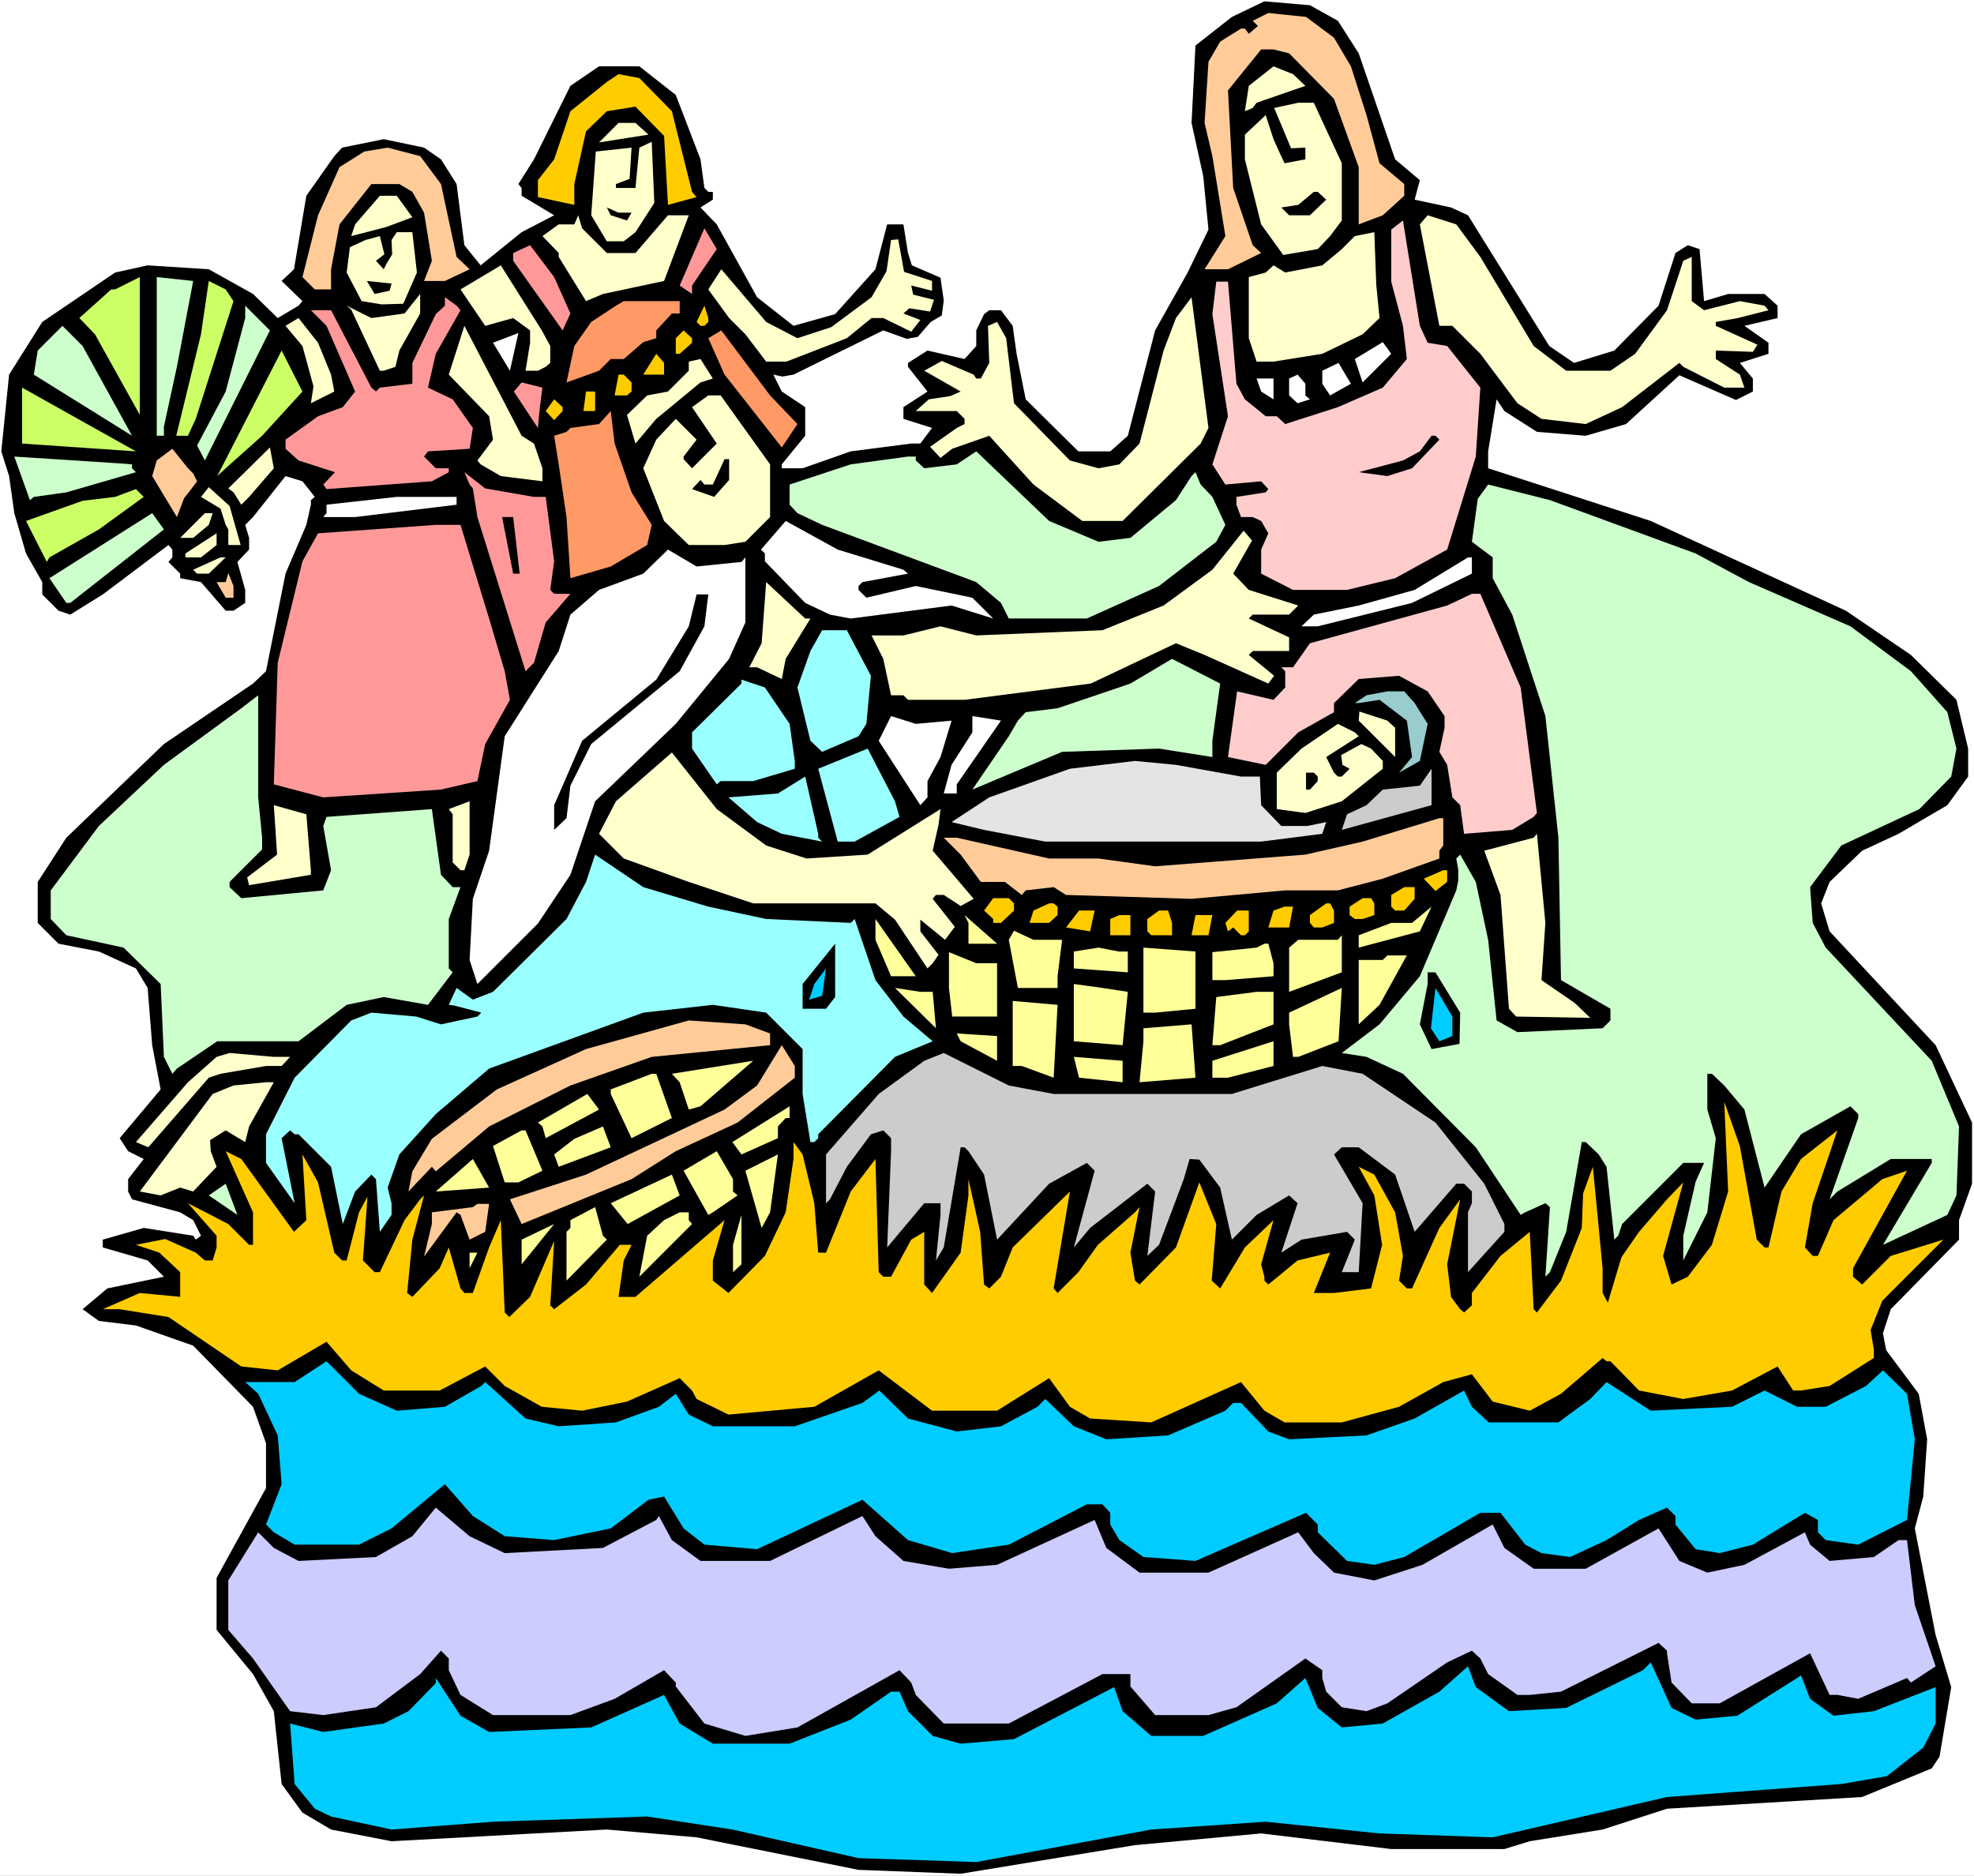
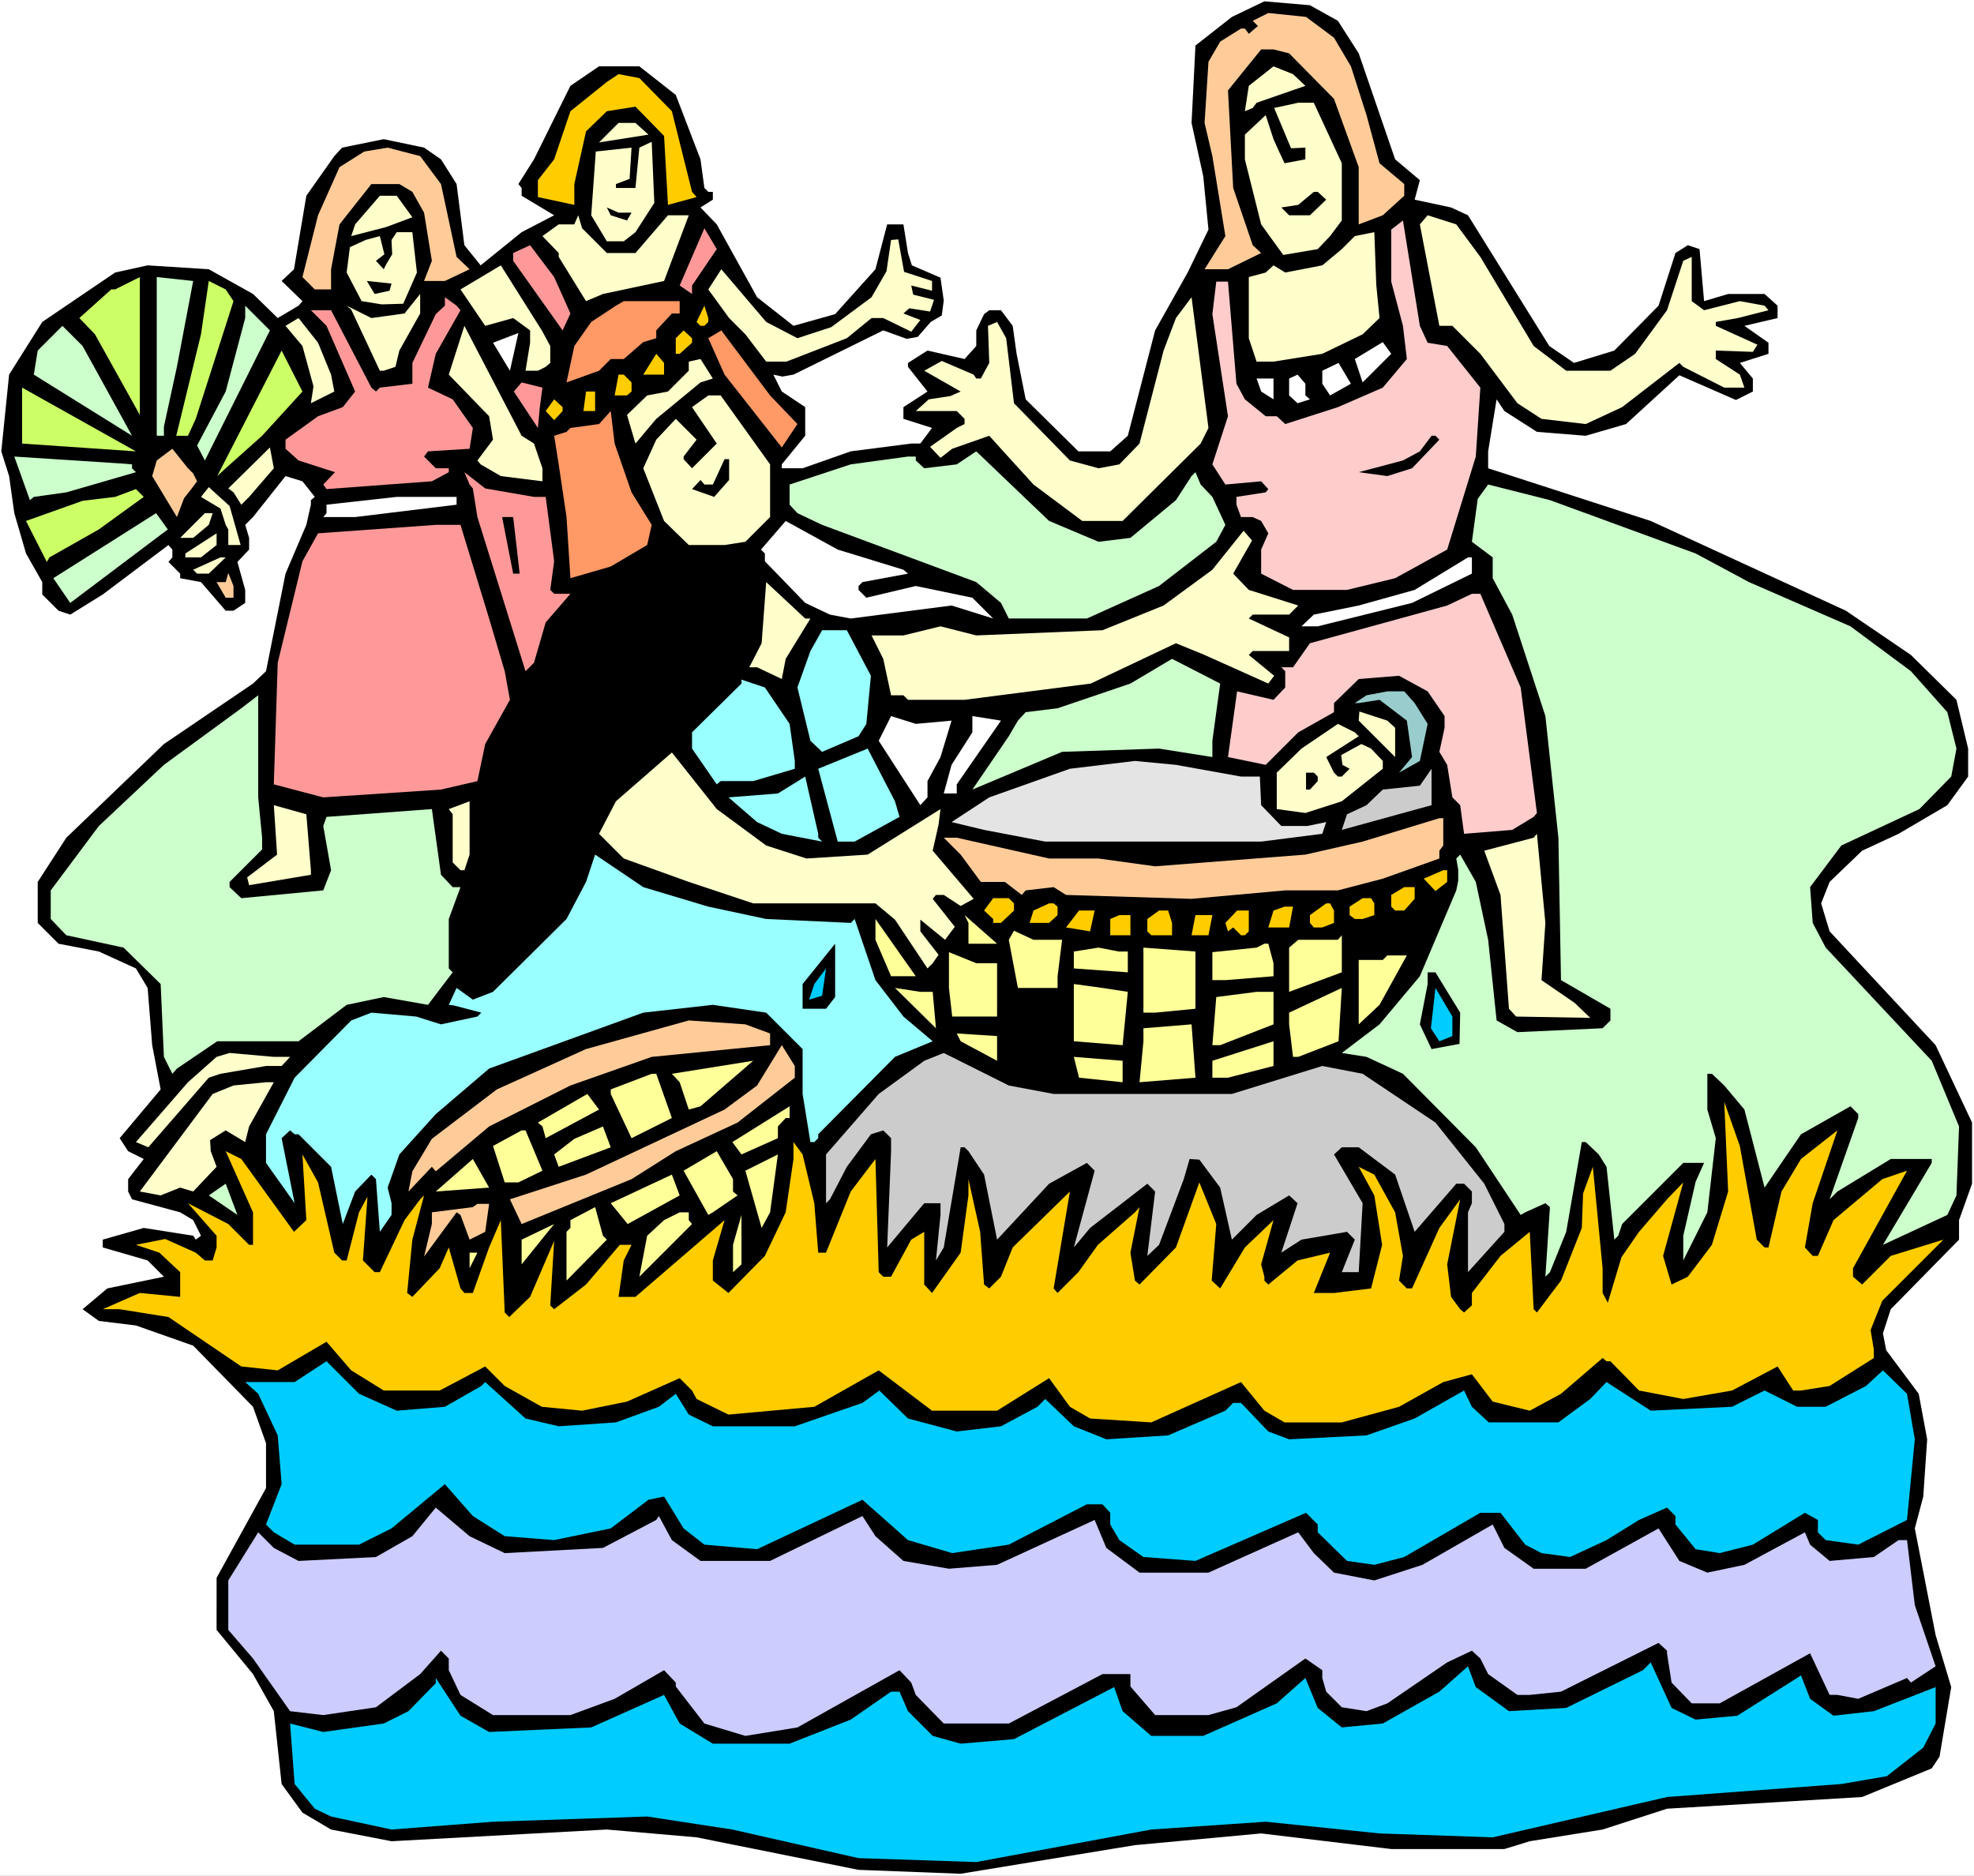
<svg xmlns="http://www.w3.org/2000/svg" xmlns:ns1="http://sodipodi.sourceforge.net/DTD/sodipodi-0.dtd" xmlns:ns2="http://www.inkscape.org/namespaces/inkscape" version="1.0" width="129.766mm" height="123.311mm" id="svg157" ns1:docname="Moses - Baby 3.wmf">
  <rect width="100%" height="100%" fill="#808080" stroke="none" />
  <ns1:namedview id="namedview157" pagecolor="#ffffff" bordercolor="#000000" borderopacity="0.25" ns2:showpageshadow="2" ns2:pageopacity="0.0" ns2:pagecheckerboard="0" ns2:deskcolor="#d1d1d1" ns2:document-units="mm" />
  <defs id="defs1">
    <pattern id="WMFhbasepattern" patternUnits="userSpaceOnUse" width="6" height="6" x="0" y="0" />
  </defs>
  <path style="fill:#ffffff;fill-opacity:1;fill-rule:evenodd;stroke:none" d="M 0,466.056 H 490.455 V 0 H 0 Z" id="path1" />
  <path style="fill:#000000;fill-opacity:1;fill-rule:evenodd;stroke:none" d="m 332.411,5.171 5.171,8.08 9.05,26.341 6.141,5.171 -1.293,4.848 9.05,1.939 4.202,1.939 20.2,32.482 6.141,4.202 10.019,-3.07 10.989,-11.15 4.202,-13.09 3.07,-1.939 2.909,0.97 1.131,12.928 5.979,-1.778 h 9.05 l 3.232,2.909 v 3.07 l -8.242,1.939 5.979,4.202 v 2.747 l -7.11,2.262 3.232,3.878 v 3.232 l -4.202,2.101 -14.059,-6.141 -13.251,12.12 -10.019,2.909 -12.12,-0.97 -8.08,-5.171 -1.939,-2.909 -2.101,12.928 v 4.202 l 40.4,13.09 48.48,22.301 16.16,10.989 11.312,11.15 2.909,12.12 v 6.949 l -5.171,7.11 -12.12,7.11 -9.05,4.202 -8.08,7.757 -2.101,5.333 2.101,6.949 26.341,28.28 9.05,19.23 v 15.19 l -3.232,9.05 v 4.848 l -16.968,17.291 -1.939,5.979 0.808,4.202 8.08,10.827 2.101,11.312 -0.97,14.221 -2.101,7.918 5.171,26.503 3.878,12.928 -2.909,17.291 -1.939,2.909 -17.291,7.11 -48.48,2.909 -15.998,5.171 -18.099,2.909 -6.302,1.939 h -28.118 l -32.32,-3.878 -31.35,2.909 -43.309,7.11 -25.371,-0.97 -40.238,-8.08 -22.301,-1.939 -53.49,2.909 -15.029,-2.909 -7.11,-4.202 -5.171,-7.11 -1.939,-18.099 -5.171,-9.211 -9.05,-10.989 V 392.043 L 66.094,369.742 V 358.592 l -3.232,-9.05 -14.867,-15.19 -14.221,-5.01 -9.211,-1.131 -2.909,-2.101 -1.131,-0.808 6.141,-5.171 14.059,-2.909 -4.04,-4.04 -11.15,-3.232 v -1.939 l 10.181,-2.909 12.282,1.939 0.646,0.97 1.293,-0.97 -1.939,-3.878 -3.232,-1.939 -11.958,-3.232 -0.97,-1.939 v -3.07 l 3.878,-5.01 -3.878,-1.939 -2.101,-3.232 10.181,-12.12 -2.101,-10.989 -1.131,-14.221 -2.909,-4.848 -9.211,-4.202 -10.019,-1.939 -5.171,-5.171 v -10.181 l 7.11,-10.989 24.24,-23.27 22.139,-15.029 3.232,-3.07 4.848,-24.24 5.171,-12.12 1.131,-5.01 v -1.131 l 0.97,-0.808 -3.07,-3.878 -4.202,-1.293 -8.08,10.181 -1.939,1.939 0.97,3.232 v 2.909 l -2.909,3.07 1.939,6.949 v 3.232 l -2.909,1.939 h -1.939 l -6.141,-7.11 -5.171,-0.97 v -1.131 l -2.909,-2.909 0.97,-1.131 v -1.939 l -0.97,-1.131 -16.322,12.282 -8.08,5.01 -2.909,-0.97 -4.04,-4.04 v -3.07 L 6.464,137.522 3.555,127.503 2.262,118.292 0.323,112.151 2.262,93.082 10.504,79.992 l 18.099,-12.282 8.08,-1.778 15.19,0.97 10.989,6.141 6.141,5.979 5.171,-3.07 0.97,-1.131 -5.171,-5.01 3.07,-2.909 3.07,-18.261 6.949,-9.858 1.939,-2.101 10.342,-2.101 10.019,2.101 4.202,2.909 3.878,6.141 1.939,15.19 4.04,5.01 10.181,-8.242 8.08,-4.202 -8.08,-4.848 v -1.939 l -0.808,-0.97 3.878,-6.141 9.05,-18.261 7.11,-4.848 h 10.019 l 9.05,7.11 6.141,15.998 0.97,7.11 0.97,0.97 h 1.131 v 1.939 l -3.07,1.939 4.04,4.202 10.019,18.099 9.05,7.11 10.342,-2.909 10.019,-11.15 2.909,-11.15 h 4.04 l 1.131,7.11 0.97,3.07 7.11,3.07 0.808,5.656 -0.485,3.717 -2.747,1.616 -3.232,3.717 -2.747,0.485 -5.818,-2.101 -22.301,10.989 -2.747,0.485 -2.262,-0.485 2.101,4.202 5.818,3.878 v 7.11 l -5.818,7.11 v 0.97 h 5.171 l 11.958,-4.202 15.029,-1.939 h 2.262 l 2.909,-3.878 -7.11,-2.262 V 101.162 l 5.979,-3.878 -4.848,-6.141 v -0.97 l 4.848,-3.07 9.211,2.101 2.909,-3.232 v -3.878 l 1.939,-4.04 1.293,-0.97 h 2.909 l 2.909,3.878 0.97,6.949 2.262,11.312 13.09,12.928 h 7.918 l 4.363,-3.878 6.787,-26.179 8.08,-14.382 5.171,-10.666 -1.293,-13.251 -2.909,-13.251 0.97,-19.23 9.05,-7.11 8.08,-3.878 11.312,0.97 z" id="path2" />
  <path style="fill:#ffcc99;fill-opacity:1;fill-rule:evenodd;stroke:none" d="m 331.441,9.373 4.202,7.11 3.878,12.12 3.232,11.958 6.141,5.171 v 2.909 l -5.333,4.848 -5.979,2.262 V 41.531 l -6.141,-16.968 -11.15,-11.312 -3.878,-0.97 h -3.07 l -8.242,10.181 1.293,24.24 4.848,14.221 2.101,1.939 -8.242,4.04 h -5.818 l 5.171,-8.242 -3.232,-19.877 -1.939,-8.242 0.97,-15.19 2.909,-5.01 5.171,-3.232 h 0.97 l 0.97,1.293 2.262,-1.939 -1.293,-1.293 3.878,-1.939 9.373,0.97 z" id="path3" />
  <path style="fill:#ffffcc;fill-opacity:1;fill-rule:evenodd;stroke:none" d="m 324.331,21.331 -12.12,4.202 -0.97,1.293 -1.939,0.808 0.97,-6.302 6.141,-4.848 4.848,1.939 z" id="path4" />
  <path style="fill:#ffcc00;fill-opacity:1;fill-rule:evenodd;stroke:none" d="m 166.933,27.634 5.01,20.038 1.131,1.293 -7.11,1.939 -0.97,-17.13 -7.11,-7.272 -7.11,1.131 -5.171,5.01 -2.909,13.09 v 5.171 l -9.05,-1.939 v -4.202 l 4.04,-5.171 4.04,-11.958 9.05,-7.272 2.909,-1.939 5.171,0.97 z" id="path5" />
  <path style="fill:#ffffcc;fill-opacity:1;fill-rule:evenodd;stroke:none" d="m 333.38,40.562 v 14.221 l -2.909,3.878 -3.07,3.232 -8.565,1.454 -5.494,-7.595 -4.04,-16.16 v -6.141 l 5.171,-4.848 1.939,5.979 1.454,3.232 1.293,2.747 5.171,-0.97 v -2.909 l -3.555,0.162 -4.202,-10.019 5.979,-1.293 h 3.878 z" id="path6" />
  <path style="fill:#ffffcc;fill-opacity:1;fill-rule:evenodd;stroke:none" d="m 161.115,33.451 -12.282,1.939 4.848,-4.848 h 4.202 z" id="path7" />
  <path style="fill:#ffcc99;fill-opacity:1;fill-rule:evenodd;stroke:none" d="m 109.565,45.733 3.878,18.099 3.232,3.07 -6.141,2.909 h -5.171 l 1.939,-5.01 -1.939,-11.958 -2.909,-5.171 -3.232,-1.939 h -6.949 l -7.918,10.019 -2.101,11.15 v 5.01 h -4.04 l -3.07,-3.07 3.878,-15.352 5.333,-11.958 6.141,-3.878 5.818,-0.97 8.08,2.101 z" id="path8" />
  <path style="fill:#ffffcc;fill-opacity:1;fill-rule:evenodd;stroke:none" d="m 153.035,45.733 v 0.97 h 4.848 l 0.97,-10.019 3.07,-1.454 0.646,15.19 -4.686,7.272 -2.909,2.262 h -4.202 l -3.878,-6.464 1.131,-15.837 8.888,-0.97 -0.485,7.757 z" id="path9" />
  <path style="fill:#000000;fill-opacity:1;fill-rule:evenodd;stroke:none" d="m 329.502,49.611 -4.04,3.878 h -5.171 l -1.939,-1.939 4.202,-0.646 3.878,-3.232 h 0.97 z" id="path10" />
  <path style="fill:#ffffcc;fill-opacity:1;fill-rule:evenodd;stroke:none" d="m 102.454,53.975 -6.464,2.424 -8.726,2.262 0.97,-2.909 6.141,-7.11 h 4.202 z" id="path11" />
  <path style="fill:#000000;fill-opacity:1;fill-rule:evenodd;stroke:none" d="m 156.913,52.843 -1.131,1.939 -4.04,-1.293 -0.97,-1.939 2.909,1.293 z" id="path12" />
  <path style="fill:#ffffcc;fill-opacity:1;fill-rule:evenodd;stroke:none" d="m 150.773,62.863 h 7.11 l 8.08,-9.373 h 5.171 l -6.141,16.322 -15.19,3.232 -4.202,1.778 -6.787,-10.989 v -0.97 l -4.04,-4.202 4.04,-2.909 h 3.878 l 0.97,-2.262 0.97,3.232 z" id="path13" />
  <path style="fill:#ffffcc;fill-opacity:1;fill-rule:evenodd;stroke:none" d="m 367.801,63.832 13.251,22.139 8.08,6.141 h 10.989 l 6.141,-4.202 7.918,-10.827 4.04,-12.282 2.101,-0.97 v 10.989 l 3.07,2.262 8.888,-2.262 6.141,1.131 0.97,1.131 -7.595,1.939 -5.494,0.97 v 0.97 l 10.342,4.686 -1.131,1.778 -9.211,-0.323 v 2.101 l 5.979,3.878 1.131,3.232 h -5.01 l -10.181,-5.171 -0.97,-0.97 -14.221,10.989 -9.05,4.202 -10.989,-1.293 -5.979,-3.878 -9.211,-12.282 -6.949,-6.949 h -3.232 l -4.848,-25.21 1.939,-2.262 7.11,2.262 z" id="path14" />
  <path style="fill:#ffcccc;fill-opacity:1;fill-rule:evenodd;stroke:none" d="m 354.712,85.164 4.848,0.808 8.242,10.342 -1.131,17.13 -7.11,23.109 -12.928,7.11 -11.958,2.909 h -13.413 l -7.918,-4.04 v -5.979 l 1.778,-4.04 -1.778,-3.07 -2.101,-0.97 h -2.909 l -1.131,-3.07 v -1.939 l 7.272,-1.131 0.646,-0.808 -1.778,-1.939 -8.888,0.808 -3.232,-5.01 3.878,-11.958 -3.878,-25.371 0.97,-8.08 h 2.909 l 2.101,25.371 2.101,3.878 5.171,4.202 h 2.747 l 2.101,1.939 13.09,-4.202 11.15,-4.848 5.979,-7.11 -0.97,-8.242 -2.909,-10.989 v -12.928 l 2.909,-2.262 4.202,26.179 z" id="path15" />
  <path style="fill:#ff9999;fill-opacity:1;fill-rule:evenodd;stroke:none" d="m 171.942,70.943 v 2.101 l -3.07,-2.101 6.141,-14.221 3.07,5.171 z" id="path16" />
  <path style="fill:#ffffcc;fill-opacity:1;fill-rule:evenodd;stroke:none" d="m 103.585,67.711 -3.394,7.757 -5.333,0.162 -5.01,-0.808 -3.717,-7.11 0.808,-6.302 3.878,-1.778 3.555,-0.97 1.131,4.525 -2.101,1.616 1.939,2.101 0.646,-1.293 1.454,-2.424 -0.162,-3.555 1.293,-1.939 h 3.878 z" id="path17" />
  <path style="fill:#ffffcc;fill-opacity:1;fill-rule:evenodd;stroke:none" d="m 342.753,79.023 -4.202,4.04 -10.019,4.848 -12.12,1.939 h -4.202 l -1.939,-5.818 V 68.842 l 4.202,-1.131 1.939,-1.778 2.909,1.778 9.211,-1.778 4.848,-4.04 3.232,-3.232 4.848,-0.97 0.485,13.09 z" id="path18" />
  <path style="fill:#ffffcc;fill-opacity:1;fill-rule:evenodd;stroke:none" d="m 224.624,67.549 6.949,2.262 v 2.424 l -5.171,-1.293 0.485,2.262 5.171,1.293 -0.97,2.909 -5.171,-0.808 -1.454,1.293 4.202,1.616 -2.262,2.909 -6.949,-3.394 h -2.909 l -6.141,5.01 -15.029,5.818 h -5.01 l -5.171,-6.787 -4.04,-4.04 -5.171,-7.11 3.232,-5.01 11.15,13.09 7.757,4.04 8.403,-2.747 10.019,-7.434 3.717,-6.464 1.131,-7.757 1.778,-0.162 z" id="path19" />
  <path style="fill:#ff9999;fill-opacity:1;fill-rule:evenodd;stroke:none" d="m 141.723,77.892 -1.939,4.202 -12.282,-17.291 v -1.939 l 4.202,-1.939 5.979,7.918 z" id="path20" />
  <path style="fill:#ffffcc;fill-opacity:1;fill-rule:evenodd;stroke:none" d="m 136.713,85.972 v 4.202 l -1.131,0.97 -1.939,0.97 h -3.07 l 1.131,-6.949 v -3.07 l -4.202,-3.07 -6.949,1.939 -6.141,-9.05 10.019,-5.979 10.181,16.16 z" id="path21" />
  <path style="fill:#ccff66;fill-opacity:1;fill-rule:evenodd;stroke:none" d="m 23.594,83.063 -3.878,-4.04 7.918,-7.11 h 0.97 l 6.141,-3.07 V 103.101 Z" id="path22" />
  <path style="fill:#ccffcc;fill-opacity:1;fill-rule:evenodd;stroke:none" d="m 43.955,91.143 -3.232,14.867 v 2.262 H 38.946 V 68.842 l 9.05,0.97 z" id="path23" />
  <path style="fill:#ccff66;fill-opacity:1;fill-rule:evenodd;stroke:none" d="m 58.014,74.821 -9.373,29.25 -1.939,4.202 H 43.794 l 6.141,-25.21 1.939,-13.251 4.202,2.101 z" id="path24" />
  <path style="fill:#000000;fill-opacity:1;fill-rule:evenodd;stroke:none" d="m 93.081,73.043 -1.939,-3.232 6.141,0.646 -0.485,1.778 z" id="path25" />
  <path style="fill:#ffffcc;fill-opacity:1;fill-rule:evenodd;stroke:none" d="m 99.222,87.103 -0.97,4.04 -2.909,0.97 h -0.97 l -7.11,-15.19 -1.131,-0.97 6.141,3.07 8.242,-1.131 3.878,-4.848 v 4.848 z" id="path26" />
  <path style="fill:#ff9999;fill-opacity:1;fill-rule:evenodd;stroke:none" d="m 114.413,77.084 -6.141,10.827 -1.939,8.403 6.141,2.909 5.01,7.11 -0.808,5.171 -10.342,0.646 -0.97,1.293 2.909,2.909 h 3.232 v 0.97 l -4.202,2.262 -26.179,1.939 -0.808,-1.131 2.909,-3.07 -9.05,-2.909 -3.232,-2.909 v -2.262 l 8.08,-5.818 6.141,-2.262 3.07,-3.878 -7.11,-16.322 -3.878,-3.878 h 5.01 l 10.019,19.23 1.131,0.97 0.97,-0.97 8.08,-0.97 v -5.171 l 5.818,-12.12 2.262,-2.101 v -2.101 l 2.909,2.101 z" id="path27" />
  <path style="fill:#ffffcc;fill-opacity:1;fill-rule:evenodd;stroke:none" d="m 298.313,110.212 -19.392,19.23 H 268.902 l -12.12,-9.05 -8.08,-8.888 -2.909,-3.232 -9.211,3.232 -2.909,2.262 -2.586,-2.747 6.626,-4.686 1.939,-0.97 v -1.293 l -1.939,-1.939 h -10.181 l 3.232,-2.909 5.333,-0.808 2.586,-1.131 -9.05,-5.171 4.363,-2.424 7.918,3.394 0.646,0.97 h 1.131 l 2.101,-3.878 -0.323,-9.211 2.262,-0.97 2.262,4.04 1.939,16.16 13.898,14.221 7.11,1.939 5.171,-0.97 5.01,-5.171 5.979,-23.109 3.07,-8.08 3.878,-5.171 4.202,32.482 z" id="path28" />
  <path style="fill:#ff9966;fill-opacity:1;fill-rule:evenodd;stroke:none" d="m 168.872,77.892 h -1.939 l -3.878,4.202 v 1.939 l -3.232,0.97 -4.848,4.202 h -3.232 l -2.909,2.909 -8.08,2.909 1.939,-9.05 4.202,-5.979 6.141,-4.04 1.939,-1.131 h 13.898 z" id="path29" />
  <path style="fill:#ccffcc;fill-opacity:1;fill-rule:evenodd;stroke:none" d="m 50.904,114.413 -1.939,-3.717 7.11,-13.413 4.848,-18.261 v -3.07 l 6.141,6.141 z" id="path30" />
  <path style="fill:#ffcc00;fill-opacity:1;fill-rule:evenodd;stroke:none" d="m 175.982,79.992 -0.97,0.97 h -0.97 l -0.97,-0.97 1.939,-4.04 0.97,3.07 z" id="path31" />
  <path style="fill:#ffffcc;fill-opacity:1;fill-rule:evenodd;stroke:none" d="m 82.254,93.082 0.808,4.202 -5.818,2.909 0.646,-4.202 -2.747,-10.019 -4.202,-5.01 3.232,-1.939 4.848,6.141 z" id="path32" />
  <path style="fill:#ccffcc;fill-opacity:1;fill-rule:evenodd;stroke:none" d="M 32.805,108.272 8.403,93.082 9.373,87.103 l 6.141,-6.141 5.01,5.01 z" id="path33" />
  <path style="fill:#ffffcc;fill-opacity:1;fill-rule:evenodd;stroke:none" d="m 132.673,110.212 2.101,6.141 v 3.232 l -10.342,-1.293 -5.01,-2.909 -0.808,-0.97 3.878,-5.171 -0.97,-5.818 -10.019,-10.342 3.878,-12.12 14.221,27.311 z" id="path34" />
  <path style="fill:#ffffff;fill-opacity:1;fill-rule:evenodd;stroke:none" d="m 122.493,85.164 6.302,-2.424 -2.101,9.373 z" id="path35" />
  <path style="fill:#ffcc00;fill-opacity:1;fill-rule:evenodd;stroke:none" d="m 171.942,85.164 -3.07,2.747 h -0.97 v -3.878 l 1.939,-1.939 2.101,1.939 z" id="path36" />
  <path style="fill:#ff9966;fill-opacity:1;fill-rule:evenodd;stroke:none" d="m 198.121,105.364 -3.878,5.818 -14.221,-18.099 -4.04,-9.05 3.232,-1.939 12.12,16.16 z" id="path37" />
  <path style="fill:#ffffff;fill-opacity:1;fill-rule:evenodd;stroke:none" d="m 338.552,95.021 -1.454,-4.363 -0.485,-1.454 6.949,-4.202 2.101,2.909 z" id="path38" />
  <path style="fill:#ccff66;fill-opacity:1;fill-rule:evenodd;stroke:none" d="m 65.125,108.272 -9.05,8.08 -2.101,1.939 15.998,-31.189 5.171,10.181 z" id="path39" />
  <path style="fill:#ffcc00;fill-opacity:1;fill-rule:evenodd;stroke:none" d="m 164.993,93.082 h -5.171 l 3.232,-5.171 1.939,2.262 z" id="path40" />
  <path style="fill:#ffffcc;fill-opacity:1;fill-rule:evenodd;stroke:none" d="m 174.043,95.021 -10.989,9.05 -5.171,6.141 -2.101,-7.11 5.01,-4.848 5.171,-0.97 5.171,-5.171 v -2.262 l 2.909,-0.646 3.07,4.848 z" id="path41" />
  <path style="fill:#ffffff;fill-opacity:1;fill-rule:evenodd;stroke:none" d="m 330.472,98.253 -1.939,-2.909 V 92.112 l 4.04,-1.939 3.07,5.171 z" id="path42" />
  <path style="fill:#ffcc00;fill-opacity:1;fill-rule:evenodd;stroke:none" d="m 156.913,95.021 v 2.262 l -1.131,0.97 h -3.07 l 0.97,-5.171 h 1.293 z" id="path43" />
  <path style="fill:#ffffff;fill-opacity:1;fill-rule:evenodd;stroke:none" d="m 324.331,98.253 1.131,0.97 -3.07,0.97 -2.101,-1.939 v -4.202 l 2.101,-0.97 1.939,2.262 z" id="path44" />
  <path style="fill:#ffffff;fill-opacity:1;fill-rule:evenodd;stroke:none" d="m 316.412,99.223 -3.07,-1.939 -1.131,-3.232 h 4.202 z" id="path45" />
  <path style="fill:#ff9999;fill-opacity:1;fill-rule:evenodd;stroke:none" d="m 134.128,101.162 -0.485,5.171 -5.979,-9.05 1.939,-2.262 5.171,1.293 z" id="path46" />
  <path style="fill:#ccff66;fill-opacity:1;fill-rule:evenodd;stroke:none" d="M 5.494,110.212 V 96.314 L 33.774,112.151 Z" id="path47" />
  <path style="fill:#ffcc00;fill-opacity:1;fill-rule:evenodd;stroke:none" d="m 147.864,102.132 h -2.909 l 0.646,-4.848 h 2.262 z" id="path48" />
  <path style="fill:#ffffcc;fill-opacity:1;fill-rule:evenodd;stroke:none" d="m 191.334,115.383 v 13.09 l -6.141,6.141 -5.171,0.808 h -8.888 l -6.141,-5.979 -5.171,-13.09 3.232,-7.11 4.848,-5.171 5.171,5.171 -3.232,4.202 v 0.646 l 2.101,2.262 6.141,-6.141 -6.141,-9.05 4.04,-2.909 h 3.07 z" id="path49" />
  <path style="fill:#ffcc00;fill-opacity:1;fill-rule:evenodd;stroke:none" d="m 139.784,102.132 -2.101,2.262 -2.101,-2.262 2.101,-2.909 2.101,1.939 z" id="path50" />
  <path style="fill:#ff9966;fill-opacity:1;fill-rule:evenodd;stroke:none" d="m 156.913,122.332 5.01,8.08 -1.131,5.01 -9.05,5.333 -10.019,2.909 -0.97,-15.19 -1.939,-13.09 -1.131,-7.11 3.07,-0.97 0.97,-0.97 7.11,-0.97 2.909,-3.232 0.97,8.08 z" id="path51" />
  <path style="fill:#000000;fill-opacity:1;fill-rule:evenodd;stroke:none" d="m 357.62,109.242 -6.787,7.11 -6.141,1.939 -7.11,-0.97 10.989,-2.909 4.202,-2.262 2.909,-3.878 h 0.97 z" id="path52" />
  <path style="fill:#ffcc99;fill-opacity:1;fill-rule:evenodd;stroke:none" d="m 47.995,117.645 0.97,1.939 -1.454,1.939 -1.778,2.262 -1.778,4.686 -6.141,-10.181 1.131,-3.878 3.878,-2.909 3.878,4.848 z" id="path53" />
  <path style="fill:#ffffcc;fill-opacity:1;fill-rule:evenodd;stroke:none" d="m 61.893,123.463 -1.939,1.939 -1.939,-3.07 -1.293,-0.97 10.342,-10.181 0.97,5.171 z" id="path54" />
  <path style="fill:#ccffcc;fill-opacity:1;fill-rule:evenodd;stroke:none" d="m 272.942,134.613 7.918,-0.97 11.312,-9.373 3.878,-5.979 0.97,-0.97 1.293,3.07 2.909,3.07 3.232,6.949 -2.262,4.202 -14.221,10.989 -17.938,8.08 h -19.392 l -1.939,-3.878 -6.141,-5.171 -38.299,-14.221 -6.141,-2.909 -1.939,-2.101 v -5.01 l 15.19,-5.01 14.221,-1.939 h 1.939 v 0.97 l 2.101,1.939 8.08,-0.97 4.848,-3.232 18.099,17.291 z" id="path55" />
  <path style="fill:#ccffcc;fill-opacity:1;fill-rule:evenodd;stroke:none" d="m 32.805,115.383 v 0.97 l 0.97,0.97 -17.291,5.01 -8.08,1.131 -0.97,0.808 -3.878,-10.827 27.472,1.778 z" id="path56" />
  <path style="fill:#000000;fill-opacity:1;fill-rule:evenodd;stroke:none" d="m 181.153,119.261 -3.717,4.202 -5.494,-1.939 2.101,-2.262 0.97,1.131 h 2.101 l 2.909,-6.302 h 1.131 z" id="path57" />
  <path style="fill:#ff9999;fill-opacity:1;fill-rule:evenodd;stroke:none" d="m 132.673,123.463 h 2.909 l 2.101,15.998 -0.97,7.11 0.97,0.97 h 4.04 l -6.141,7.11 -2.909,10.019 -2.101,2.101 -11.958,-38.299 -1.131,-7.11 -0.808,-0.97 -1.293,-3.07 5.171,4.04 z" id="path58" />
  <path style="fill:#ccffcc;fill-opacity:1;fill-rule:evenodd;stroke:none" d="m 421.291,137.522 13.251,7.11 25.21,10.989 15.029,11.15 9.05,10.181 2.262,9.05 -1.293,6.949 -7.918,8.08 -19.392,9.05 -7.757,10.342 0.646,8.888 3.232,6.141 26.341,28.119 6.787,16.322 -0.646,17.13 -2.262,4.848 -15.998,7.434 12.12,-20.362 v -0.97 h -10.181 l -13.251,8.08 -1.939,1.939 7.11,-20.2 v -0.97 l -1.939,-1.939 -12.282,6.949 -9.05,13.251 -5.01,-19.392 -5.01,-5.979 -3.07,-2.909 h -1.131 v 8.888 l 2.101,7.11 -2.101,18.422 -5.979,11.958 v -6.141 l 3.07,-13.413 2.101,-4.686 h -5.171 l -15.19,15.19 -0.97,2.909 -0.97,0.97 -1.939,-18.099 -1.939,-3.07 -3.232,-3.07 h -0.97 l -3.878,22.301 -4.04,10.019 -1.131,1.131 1.131,-17.291 -1.131,-0.97 -5.01,2.262 -1.131,0.646 -11.15,-16.806 -18.099,-18.261 -9.05,-4.202 -6.141,-0.97 9.373,-7.11 10.019,-11.958 9.05,-21.331 0.485,-2.424 v -2.747 l -0.485,-2.747 0.97,-0.97 3.878,6.787 3.07,14.382 2.101,20.038 5.171,2.909 21.17,-0.97 1.939,-1.939 v -2.909 l -12.282,-7.11 -0.646,-35.391 -3.232,-30.219 -8.242,-25.21 -4.848,-9.05 v -5.171 l -5.171,-3.878 1.454,-10.666 2.586,-3.555 15.352,3.878 z" id="path59" />
  <path style="fill:#ccff66;fill-opacity:1;fill-rule:evenodd;stroke:none" d="m 24.563,131.543 -12.282,6.949 -0.646,1.131 -5.171,-10.181 14.059,-5.01 8.08,-0.97 5.171,-1.939 1.939,1.939 z" id="path60" />
  <path style="fill:#ffffcc;fill-opacity:1;fill-rule:evenodd;stroke:none" d="m 59.792,135.421 h -3.07 v -3.878 l -0.646,-1.131 -1.293,-4.04 -4.848,-2.909 1.939,-2.424 5.171,4.686 z" id="path61" />
  <path style="fill:#ffffff;fill-opacity:1;fill-rule:evenodd;stroke:none" d="M 113.443,125.402 88.234,128.472 h -7.918 l 0.808,-0.97 v -2.101 l 17.453,-1.939 h 14.867 z" id="path62" />
-   <path style="fill:#ccffcc;fill-opacity:1;fill-rule:evenodd;stroke:none" d="m 17.453,149.804 h -0.97 l -4.202,-6.141 25.533,-16.16 2.909,4.04 z" id="path63" />
+   <path style="fill:#ccffcc;fill-opacity:1;fill-rule:evenodd;stroke:none" d="m 17.453,149.804 l -4.202,-6.141 25.533,-16.16 2.909,4.04 z" id="path63" />
  <path style="fill:#ffffcc;fill-opacity:1;fill-rule:evenodd;stroke:none" d="m 51.874,130.412 -3.878,3.232 h -3.232 l 6.141,-6.141 h 1.939 z" id="path64" />
  <path style="fill:#000000;fill-opacity:1;fill-rule:evenodd;stroke:none" d="m 129.118,142.532 h -1.616 l -2.747,-14.059 h 2.747 z" id="path65" />
  <path style="fill:#ffffff;fill-opacity:1;fill-rule:evenodd;stroke:none" d="m 224.462,141.562 1.131,0.97 -11.312,2.101 -0.97,0.97 v 0.97 l 1.939,1.939 12.282,-2.909 14.059,2.909 5.171,5.171 -10.342,-3.232 -25.048,3.232 -5.171,-0.97 -6.141,-2.909 -10.019,-10.342 v -1.939 l -0.97,-0.97 6.141,-7.11 12.928,7.11 z" id="path66" />
  <path style="fill:#ff9999;fill-opacity:1;fill-rule:evenodd;stroke:none" d="m 121.523,153.682 3.878,13.09 1.293,7.11 -6.141,10.989 -1.939,9.211 -9.05,2.101 -29.25,1.939 -12.282,-3.232 0.97,-30.219 6.141,-25.21 3.878,-6.949 29.25,-2.101 h 6.141 z" id="path67" />
  <path style="fill:#ffffcc;fill-opacity:1;fill-rule:evenodd;stroke:none" d="m 49.934,138.492 h -3.878 v -0.97 l 7.757,-5.01 v 2.909 z" id="path68" />
  <path style="fill:#ffffcc;fill-opacity:1;fill-rule:evenodd;stroke:none" d="m 306.393,142.532 3.878,4.04 12.282,3.878 -2.262,2.262 h -9.05 l -0.97,0.97 10.019,4.686 v 3.394 h -9.05 l -0.97,0.97 6.302,5.171 -1.454,1.939 -15.837,-7.11 -7.11,-2.909 -21.17,10.019 -31.35,4.04 h -14.059 l -1.131,-1.131 h -3.07 l -1.939,-9.05 -2.909,-5.818 h 7.918 l 9.211,-2.262 8.888,2.262 31.35,-1.293 15.19,-6.141 12.12,-8.888 7.757,-9.696 2.101,2.424 z" id="path69" />
-   <path style="fill:#ffffff;fill-opacity:1;fill-rule:evenodd;stroke:none" d="m 184.224,139.623 0.97,-1.131 v 16.16 l -4.04,9.05 -13.251,16.16 -20.038,19.23 -6.141,18.261 -8.08,12.12 -15.029,15.029 -1.939,-5.979 0.808,-15.19 4.04,-11.958 3.878,-28.442 13.413,-21.17 2.909,-9.05 7.11,-6.141 10.989,-4.04 6.141,-5.979 7.11,4.202 z" id="path70" />
  <path style="fill:#ffffcc;fill-opacity:1;fill-rule:evenodd;stroke:none" d="m 51.874,142.532 h -2.909 l -0.97,-0.97 6.787,-3.07 h 1.293 z" id="path71" />
  <path style="fill:#ffffff;fill-opacity:1;fill-rule:evenodd;stroke:none" d="m 365.7,142.532 -14.867,7.272 -23.432,5.818 h -4.04 l 3.07,-2.909 11.15,-2.262 13.898,-3.878 13.251,-8.08 h 0.97 z" id="path72" />
  <path style="fill:#ffcc99;fill-opacity:1;fill-rule:evenodd;stroke:none" d="m 58.014,148.511 h -1.939 l -2.262,-3.878 h 2.262 l 0.646,-2.262 1.293,3.232 z" id="path73" />
  <path style="fill:#ffffcc;fill-opacity:1;fill-rule:evenodd;stroke:none" d="m 201.353,153.682 -6.141,10.019 -0.97,5.01 -6.141,-2.909 h -1.939 l 3.07,-5.979 1.131,-15.19 9.696,9.05 z" id="path74" />
  <path style="fill:#000000;fill-opacity:1;fill-rule:evenodd;stroke:none" d="m 175.013,155.621 -6.141,11.15 -21.978,18.099 -5.171,10.342 -0.97,8.08 -3.07,2.909 v -6.141 l 6.949,-15.998 18.422,-15.19 8.08,-13.251 1.939,-7.918 h 2.909 z" id="path75" />
  <path style="fill:#ffcccc;fill-opacity:1;fill-rule:evenodd;stroke:none" d="m 377.82,170.812 4.04,31.189 -0.808,0.97 -5.333,3.232 -11.958,0.97 -0.97,-7.11 -1.939,-1.939 -1.293,-8.08 -1.939,-3.232 1.293,-5.979 v -2.909 l -4.202,-6.141 -7.11,-3.878 -10.019,0.808 -6.141,5.979 v 2.262 l -8.888,5.01 -8.08,8.08 -9.373,-1.939 2.262,-16.322 9.05,2.101 2.909,-3.07 v -4.04 l -0.97,-0.97 h 2.909 l 4.202,-5.979 34.098,-9.373 6.141,-2.909 h 2.101 z" id="path76" />
  <path style="fill:#99ffff;fill-opacity:1;fill-rule:evenodd;stroke:none" d="m 216.382,167.903 -1.131,11.958 -1.939,3.07 -9.05,3.878 -2.909,-2.747 -3.232,-13.251 3.232,-9.05 2.909,-5.171 h 6.141 z" id="path77" />
  <path style="fill:#ccffcc;fill-opacity:1;fill-rule:evenodd;stroke:none" d="m 301.222,184.063 v 4.04 l -13.251,-2.101 -24.078,0.808 -22.301,9.373 9.05,-13.251 2.262,-3.878 1.939,-2.101 7.918,-0.97 18.099,-6.141 10.342,-6.141 11.958,6.141 z" id="path78" />
  <path style="fill:#99ffff;fill-opacity:1;fill-rule:evenodd;stroke:none" d="m 196.182,179.862 1.293,9.211 v 1.939 l -10.342,3.07 h -8.08 l -0.97,0.808 -6.141,-8.888 v -4.04 l 12.282,-12.12 v -0.97 l 5.818,1.939 z" id="path79" />
  <path style="fill:#99cccc;fill-opacity:1;fill-rule:evenodd;stroke:none" d="m 351.48,174.69 3.232,5.171 -1.939,9.211 -5.171,2.909 3.232,-3.878 -1.293,-9.05 -6.787,-5.171 -5.171,0.808 h -0.97 l 2.909,-1.939 5.171,-0.97 h 4.202 z" id="path80" />
  <path style="fill:#ccffcc;fill-opacity:1;fill-rule:evenodd;stroke:none" d="m 65.125,208.142 v 2.909 l -8.08,8.08 v 1.293 l 2.909,2.747 20.362,-1.939 1.939,-5.01 -1.939,-10.989 0.808,-2.262 26.179,-1.939 2.262,16.322 2.909,3.07 h 1.939 l -2.909,7.918 v 12.282 l 0.97,0.97 -6.141,8.08 -10.989,-1.939 -9.211,1.939 -11.958,9.05 H 53.974 l -10.019,6.787 -1.131,1.293 -2.101,-4.202 -0.808,-18.099 -9.211,-9.05 -14.221,-3.07 -3.878,-4.04 v -7.11 l 11.958,-15.998 16.16,-15.19 19.23,-14.059 4.202,-3.232 v 25.371 z" id="path81" />
  <path style="fill:#ffffff;fill-opacity:1;fill-rule:evenodd;stroke:none" d="m 236.421,179.054 -2.747,9.05 -3.232,5.979 v 4.04 l -1.778,1.939 -10.342,-15.998 3.07,-6.141 6.141,1.939 z" id="path82" />
  <path style="fill:#ffffff;fill-opacity:1;fill-rule:evenodd;stroke:none" d="m 237.713,194.89 v 2.262 h -3.232 l 1.939,-7.11 5.171,-8.08 v -4.04 l 7.11,1.131 z" id="path83" />
  <path style="fill:#ffffcc;fill-opacity:1;fill-rule:evenodd;stroke:none" d="m 346.632,180.831 v 7.272 l -9.05,-9.05 0.162,-2.262 6.949,2.262 z" id="path84" />
  <path style="fill:#ffffcc;fill-opacity:1;fill-rule:evenodd;stroke:none" d="m 337.582,182.932 -8.08,5.171 1.939,3.878 0.97,0.97 h 0.97 l 1.939,-1.939 -1.778,-0.97 -0.323,-2.424 5.01,-2.747 2.424,1.131 2.909,3.07 v 1.939 l -10.181,8.08 -9.05,2.909 -7.11,-0.97 v -9.05 l 6.141,-5.979 9.05,-6.141 4.202,2.101 z" id="path85" />
  <path style="fill:#99ffff;fill-opacity:1;fill-rule:evenodd;stroke:none" d="m 223.493,202.97 -11.15,6.141 h -4.202 l -4.848,-18.099 12.282,-5.01 6.787,13.09 z" id="path86" />
  <path style="fill:#ffffcc;fill-opacity:1;fill-rule:evenodd;stroke:none" d="m 190.365,210.081 10.019,3.232 15.19,-0.97 18.099,-11.312 -0.485,3.878 -1.454,6.464 10.181,11.958 -3.232,1.778 -4.202,-2.747 h -1.939 l -0.808,0.97 5.494,6.949 -2.424,3.232 -6.141,-5.01 v 2.909 l 4.525,5.818 -1.454,2.101 -1.293,1.293 -8.08,-12.12 -4.848,-4.04 h -30.381 l -15.998,-5.333 -16.16,-5.818 -6.141,-6.141 4.202,-8.08 13.898,-12.12 11.15,14.059 z" id="path87" />
  <path style="fill:#e4e4e4;fill-opacity:1;fill-rule:evenodd;stroke:none" d="m 308.332,192.951 h 4.686 l 0.323,7.11 5.01,5.171 h 6.464 l 4.686,-0.97 -0.97,2.909 -15.19,1.939 h -53.651 l -15.19,-2.909 -8.08,-1.939 9.373,-6.141 20.038,-7.11 16.16,-1.939 10.181,0.97 z" id="path88" />
  <path style="fill:#cccccc;fill-opacity:1;fill-rule:evenodd;stroke:none" d="m 333.38,206.202 1.293,-3.878 4.848,-2.262 4.04,-3.878 9.211,-0.97 2.909,-4.202 v 9.05 z" id="path89" />
  <path style="fill:#000000;fill-opacity:1;fill-rule:evenodd;stroke:none" d="m 327.401,192.951 v 1.131 l -1.939,2.101 h -0.97 v -4.202 h 1.939 z" id="path90" />
  <path style="fill:#99ffff;fill-opacity:1;fill-rule:evenodd;stroke:none" d="m 203.293,208.142 0.97,0.97 -10.019,-1.939 -6.141,-2.909 -7.11,-6.141 12.282,-0.97 6.787,-4.202 3.232,14.221 z" id="path91" />
  <path style="fill:#ffffcc;fill-opacity:1;fill-rule:evenodd;stroke:none" d="m 115.382,216.222 h -0.97 l -1.939,-1.939 v -11.958 l -0.97,-1.293 5.171,-1.939 v 13.251 z" id="path92" />
  <path style="fill:#ffffcc;fill-opacity:1;fill-rule:evenodd;stroke:none" d="m 76.114,202.324 1.131,13.898 v 1.131 l -15.352,2.586 -0.485,-1.939 7.434,-5.656 -0.808,-12.282 z" id="path93" />
  <path style="fill:#ffcc99;fill-opacity:1;fill-rule:evenodd;stroke:none" d="m 358.59,210.081 -0.97,1.293 v 1.939 l -14.059,5.01 -11.15,2.909 h -13.09 l -23.27,2.101 -31.189,-0.97 -3.07,-1.939 -6.949,0.808 -0.97,1.131 -4.202,-3.232 h -5.979 l -5.01,-6.787 -4.202,-4.202 h 3.232 l 22.947,5.171 h 12.282 l 14.059,1.939 37.33,-2.909 14.221,-3.232 19.069,-5.818 h 0.97 z" id="path94" />
  <path style="fill:#ffffcc;fill-opacity:1;fill-rule:evenodd;stroke:none" d="m 382.992,243.532 8.242,5.656 3.878,3.717 -18.422,-0.323 -1.778,-1.939 -2.101,-28.28 -4.04,-10.989 12.282,-3.232 0.808,-0.97 2.101,22.139 z" id="path95" />
  <path style="fill:#99ffff;fill-opacity:1;fill-rule:evenodd;stroke:none" d="m 175.982,225.271 14.382,3.07 21.008,0.97 0.97,-0.97 5.171,15.19 6.949,9.05 7.272,6.141 -9.373,3.878 -19.069,19.23 v 0.97 l -0.97,0.97 h -0.97 l -1.939,-11.958 v -11.15 l -9.05,-9.05 -13.251,-1.939 -17.291,1.939 -38.299,13.898 -13.251,11.312 -9.05,10.019 -2.909,8.242 0.97,3.878 v 2.909 l -2.909,4.202 -0.97,-13.09 -1.131,-1.131 -4.04,4.202 -3.07,8.08 -2.909,-14.221 -8.08,-8.08 h -0.97 l -1.131,-0.97 -2.101,1.939 3.232,16.16 -7.11,-10.019 v -7.11 l 7.11,-14.059 14.059,-14.221 5.01,-1.939 11.15,0.97 6.141,1.939 9.05,-1.939 0.97,-0.97 -6.787,-1.778 -1.293,-0.162 1.939,-4.202 4.04,2.909 5.01,-1.939 18.261,-18.099 4.848,-9.211 2.262,-6.787 11.958,8.08 z" id="path96" />
  <path style="fill:#ffcc00;fill-opacity:1;fill-rule:evenodd;stroke:none" d="m 359.56,219.13 -2.909,2.262 -2.909,-3.07 4.848,-2.101 h 0.97 z" id="path97" />
  <path style="fill:#ffcc00;fill-opacity:1;fill-rule:evenodd;stroke:none" d="m 351.48,223.332 -2.586,2.909 h -2.262 l -0.97,-0.97 v -2.909 l 3.232,-1.939 h 2.586 z" id="path98" />
  <path style="fill:#ffcc00;fill-opacity:1;fill-rule:evenodd;stroke:none" d="m 251.934,224.463 v 1.778 l -3.232,3.07 h -1.939 v -0.97 l -2.262,-2.101 2.262,-3.07 h 3.878 z" id="path99" />
  <path style="fill:#ffcc00;fill-opacity:1;fill-rule:evenodd;stroke:none" d="m 341.46,224.463 v 2.909 l -2.909,0.97 h -1.939 l -1.293,-0.97 v -2.101 l 3.232,-2.101 h 2.101 z" id="path100" />
  <path style="fill:#ffcc00;fill-opacity:1;fill-rule:evenodd;stroke:none" d="m 262.761,225.271 v 2.101 l -2.101,1.939 h -4.848 l 0.97,-3.07 3.878,-1.778 h 1.131 z" id="path101" />
  <path style="fill:#ffcc00;fill-opacity:1;fill-rule:evenodd;stroke:none" d="m 331.441,226.241 v 3.07 l -2.909,1.131 h -2.101 l -0.97,-1.131 v -1.939 l 4.04,-2.909 h 0.97 z" id="path102" />
  <path style="fill:#ffcc00;fill-opacity:1;fill-rule:evenodd;stroke:none" d="m 320.291,230.442 h -5.171 l 1.293,-4.202 2.747,-0.97 h 2.101 z" id="path103" />
-   <path style="fill:#ffff99;fill-opacity:1;fill-rule:evenodd;stroke:none" d="m 337.582,235.452 v -3.07 l 8.08,-3.07 h 5.171 l 4.848,-4.04 -2.909,6.141 z" id="path104" />
  <path style="fill:#ffcc00;fill-opacity:1;fill-rule:evenodd;stroke:none" d="m 270.841,231.412 -5.979,-0.97 3.232,-4.202 h 3.878 z" id="path105" />
  <path style="fill:#ffcc00;fill-opacity:1;fill-rule:evenodd;stroke:none" d="m 291.203,229.311 v 3.07 h -5.171 l -0.97,-0.97 v -3.07 l 2.909,-2.101 h 2.262 z" id="path106" />
  <path style="fill:#ffcc00;fill-opacity:1;fill-rule:evenodd;stroke:none" d="m 310.272,231.412 -0.97,0.97 h -0.97 l -1.939,-1.939 -1.293,0.97 -0.646,-2.101 2.909,-3.07 h 2.909 z" id="path107" />
  <path style="fill:#ffff99;fill-opacity:1;fill-rule:evenodd;stroke:none" d="m 240.622,234.483 v -5.171 l -0.97,-1.939 8.08,7.11 z" id="path108" />
  <path style="fill:#ffcc00;fill-opacity:1;fill-rule:evenodd;stroke:none" d="m 280.86,232.382 h -5.01 v -4.04 l 2.262,-0.97 h 2.747 z" id="path109" />
  <path style="fill:#ffcc00;fill-opacity:1;fill-rule:evenodd;stroke:none" d="m 300.252,232.382 h -4.202 l 0.97,-5.01 h 4.202 z" id="path110" />
  <path style="fill:#ffff99;fill-opacity:1;fill-rule:evenodd;stroke:none" d="m 221.392,242.563 -3.878,-9.05 v -5.171 l 10.019,14.221 z" id="path111" />
  <path style="fill:#ffff99;fill-opacity:1;fill-rule:evenodd;stroke:none" d="m 263.892,233.513 -1.131,9.05 v 2.909 h -9.858 l -2.262,-11.958 1.293,-2.262 4.848,2.262 z" id="path112" />
  <path style="fill:#ffff99;fill-opacity:1;fill-rule:evenodd;stroke:none" d="m 320.291,246.441 v -10.989 l 2.262,-1.939 h 9.858 l 0.97,-1.131 v 9.211 z" id="path113" />
  <path style="fill:#000000;fill-opacity:1;fill-rule:evenodd;stroke:none" d="m 205.232,250.643 h -5.818 v -6.141 l 8.08,-10.019 v 13.251 z" id="path114" />
  <path style="fill:#ffff99;fill-opacity:1;fill-rule:evenodd;stroke:none" d="m 316.412,239.331 v 3.232 l -11.958,0.97 h -3.232 v -6.949 l 10.989,-1.131 1.939,-0.97 h 0.97 z" id="path115" />
  <path style="fill:#ffff99;fill-opacity:1;fill-rule:evenodd;stroke:none" d="m 280.214,236.422 v 5.171 l -13.413,-0.97 v -4.202 l 6.141,-0.97 5.01,0.97 z" id="path116" />
  <path style="fill:#ffff99;fill-opacity:1;fill-rule:evenodd;stroke:none" d="m 297.02,250.643 -10.019,0.97 h -2.909 v -16.16 l 12.928,0.97 z" id="path117" />
  <path style="fill:#ffff99;fill-opacity:1;fill-rule:evenodd;stroke:none" d="m 247.733,239.331 v 13.251 h -11.15 l -0.808,-7.11 v -8.888 l 6.787,2.747 z" id="path118" />
  <path style="fill:#ffff99;fill-opacity:1;fill-rule:evenodd;stroke:none" d="m 342.753,249.673 -5.171,4.848 v -15.998 h 5.979 l 1.131,-1.131 h 4.848 z" id="path119" />
  <path style="fill:#00ccff;fill-opacity:1;fill-rule:evenodd;stroke:none" d="m 201.03,248.38 1.293,-3.878 2.909,-3.878 -0.97,6.787 z" id="path120" />
  <path style="fill:#000000;fill-opacity:1;fill-rule:evenodd;stroke:none" d="m 362.792,251.612 -0.162,7.757 -6.949,1.293 -2.909,-6.141 1.939,-10.019 v -2.909 h 1.939 z" id="path121" />
  <path style="fill:#ffff99;fill-opacity:1;fill-rule:evenodd;stroke:none" d="m 280.214,246.441 -1.293,13.251 -12.12,-0.97 v -14.221 l 7.11,0.97 z" id="path122" />
  <path style="fill:#ffff99;fill-opacity:1;fill-rule:evenodd;stroke:none" d="m 231.734,246.441 0.808,9.05 -10.181,-10.019 6.302,0.97 z" id="path123" />
  <path style="fill:#ffff99;fill-opacity:1;fill-rule:evenodd;stroke:none" d="m 322.553,262.601 h -1.293 l -0.97,-8.08 v -2.909 l 13.09,-6.141 -0.808,13.251 z" id="path124" />
  <path style="fill:#00ccff;fill-opacity:1;fill-rule:evenodd;stroke:none" d="m 360.852,257.43 -3.232,1.293 -2.101,-3.232 1.131,-10.019 4.202,7.11 z" id="path125" />
  <path style="fill:#ffff99;fill-opacity:1;fill-rule:evenodd;stroke:none" d="m 316.412,254.521 -13.251,5.171 h -1.939 l 0.97,-11.958 10.019,-1.293 h 4.202 z" id="path126" />
-   <path style="fill:#ffff99;fill-opacity:1;fill-rule:evenodd;stroke:none" d="m 261.792,267.772 -7.918,-2.909 h -2.262 v -16.16 l 11.15,0.97 z" id="path127" />
  <path style="fill:#ffcc99;fill-opacity:1;fill-rule:evenodd;stroke:none" d="m 191.334,256.783 v 2.909 l -29.411,2.909 -20.2,7.11 -20.2,10.181 -13.251,11.15 -0.97,-1.131 -5.818,6.141 0.97,-5.01 4.848,-8.08 16.16,-12.282 22.139,-10.019 25.533,-7.11 14.059,0.97 z" id="path128" />
  <path style="fill:#ffff99;fill-opacity:1;fill-rule:evenodd;stroke:none" d="m 283.123,268.903 0.97,-10.181 v -3.232 l 11.958,-0.97 0.97,13.251 z" id="path129" />
  <path style="fill:#ffff99;fill-opacity:1;fill-rule:evenodd;stroke:none" d="m 247.733,263.571 -9.05,-4.848 -0.97,-1.939 10.019,0.646 z" id="path130" />
  <path style="fill:#ffff99;fill-opacity:1;fill-rule:evenodd;stroke:none" d="m 305.1,267.772 h -3.878 v -4.202 l 15.19,-4.848 v 6.141 z" id="path131" />
  <path style="fill:#ffcc99;fill-opacity:1;fill-rule:evenodd;stroke:none" d="m 197.475,267.772 -14.221,11.15 -15.352,7.11 -10.989,6.949 -27.31,11.15 -2.909,-6.141 18.907,-6.141 34.421,-16.16 8.08,-5.979 6.141,-10.019 3.232,5.171 z" id="path132" />
  <path style="fill:#ffffcc;fill-opacity:1;fill-rule:evenodd;stroke:none" d="m 72.074,262.601 -2.101,2.262 h -3.878 l -11.312,1.939 -2.909,0.97 -15.029,17.291 -3.07,-1.293 12.928,-14.867 7.11,-6.302 3.232,-0.97 10.989,0.97 z" id="path133" />
  <path style="fill:#cccccc;fill-opacity:1;fill-rule:evenodd;stroke:none" d="m 261.792,271.812 h 44.278 l 22.462,-6.949 10.019,1.939 18.099,12.12 12.12,15.19 5.01,10.019 v 1.939 l -9.05,10.019 v -14.867 l 0.97,-2.262 v -2.909 l -1.939,-1.939 h -1.939 l -10.342,11.958 -4.848,-14.221 -9.05,-6.787 h -4.202 l -1.939,1.778 7.11,12.12 -0.97,17.13 h -4.202 l 3.232,-8.08 -1.939,-1.939 -11.312,1.939 -5.01,3.232 4.04,-12.282 -2.101,-1.939 -8.08,4.848 -6.141,6.141 -2.909,-12.928 -5.171,-6.949 -2.424,-0.162 -1.454,5.01 -6.141,16.322 -2.909,2.747 1.939,-15.998 -1.939,-1.939 -14.221,10.989 -4.04,4.848 5.171,-19.069 -1.939,-1.939 -9.373,5.171 -12.928,13.898 -3.232,-16.16 -3.878,-5.818 -0.97,-0.97 h -0.97 l -4.202,24.887 -1.939,3.232 1.131,-11.312 v -2.909 h -4.04 l -9.211,10.989 0.97,-23.917 v -3.232 l -1.939,-1.939 -3.07,0.97 -5.979,8.08 -4.202,8.08 -0.97,0.97 v -12.12 l 13.09,-15.029 11.312,-8.242 4.848,-1.939 16.16,8.08 z" id="path134" />
  <path style="fill:#ffff99;fill-opacity:1;fill-rule:evenodd;stroke:none" d="m 278.921,268.903 -10.827,-1.131 -1.293,-5.171 12.12,0.97 z" id="path135" />
  <path style="fill:#ffff99;fill-opacity:1;fill-rule:evenodd;stroke:none" d="m 171.134,275.691 -2.262,-6.787 -1.939,-2.101 20.2,-3.232 -13.09,11.312 z" id="path136" />
  <path style="fill:#ffff99;fill-opacity:1;fill-rule:evenodd;stroke:none" d="m 166.933,277.791 -10.019,5.01 -5.171,-10.989 v -1.131 l 10.181,-3.878 h 1.131 z" id="path137" />
  <path style="fill:#ffffcc;fill-opacity:1;fill-rule:evenodd;stroke:none" d="m 61.893,279.892 -0.97,3.878 -4.848,-2.909 -3.878,2.424 0.162,2.747 1.454,3.878 -5.818,6.141 -3.232,-0.97 -4.848,1.939 -5.171,-0.97 18.099,-24.24 5.171,-2.101 8.08,-0.808 h 1.939 z" id="path138" />
  <path style="fill:#ffff99;fill-opacity:1;fill-rule:evenodd;stroke:none" d="m 135.582,282.801 -0.808,-2.909 -1.131,-0.97 12.282,-7.11 2.909,3.878 z" id="path139" />
  <path style="fill:#ffcc00;fill-opacity:1;fill-rule:evenodd;stroke:none" d="m 436.481,308.011 1.939,1.939 h 0.97 l 3.232,-13.898 4.848,-8.08 9.05,-7.11 -6.141,18.099 -1.939,10.989 1.939,2.101 h 1.293 l 3.878,-8.888 12.12,-10.181 6.141,-2.101 -13.413,24.24 v 2.101 l 2.262,1.939 7.11,-7.11 13.09,-4.04 -15.19,15.19 -2.909,7.272 0.808,4.848 v 2.101 l -10.989,6.949 -7.11,1.131 h -1.939 l -3.878,-5.979 -11.312,5.979 -12.12,2.101 -10.989,-2.101 -7.11,-7.272 h -0.97 l -0.97,-0.808 -10.342,8.888 -7.757,4.202 -9.211,-2.262 -5.171,-6.787 -7.11,1.939 -10.989,6.141 -14.221,3.878 h -14.221 l -5.01,-2.909 -5.818,-7.11 -22.301,10.019 -15.19,-0.97 -5.01,-2.909 -5.171,-7.11 -12.928,8.08 h -16.16 l -13.251,-10.019 -15.998,9.05 -21.331,1.939 -7.918,-3.878 -1.131,-2.101 -3.07,-3.07 -13.09,5.818 -11.15,2.262 -10.019,-0.97 -9.211,-5.171 -4.848,-4.848 -11.312,5.979 H 95.344 l -8.08,-5.01 -6.141,-7.11 -12.12,7.11 -9.05,-0.97 -18.099,-12.282 -12.12,-1.939 h -4.202 l 9.211,-4.04 10.019,0.97 v -6.141 l -5.171,-4.848 -5.818,-1.939 7.272,-1.454 7.595,3.394 2.262,1.939 h 1.939 l 0.97,-3.232 v -2.909 l -7.11,-8.08 10.019,5.171 5.171,5.171 h 0.97 v -8.08 l -6.787,-15.19 3.878,1.939 13.09,18.099 3.07,-2.909 -0.97,-16.322 3.878,6.949 4.04,17.453 1.939,1.939 h 1.131 l 3.07,-11.958 2.101,-3.878 -1.131,15.837 2.909,2.909 h 1.293 l 6.141,-12.928 3.878,-5.171 0.97,-0.97 -2.909,10.989 -1.293,13.251 1.293,0.97 6.787,-7.11 2.262,-5.171 2.909,10.181 0.97,1.131 h 2.101 l 4.04,-11.312 2.909,-6.787 0.97,22.947 1.131,1.131 5.171,-5.01 5.979,-13.898 -0.97,15.998 0.97,0.97 7.918,-6.141 8.403,-9.858 h 2.909 l -1.939,3.878 -1.293,9.05 h 4.202 l 22.139,-19.069 -2.909,10.019 v 5.01 l 3.878,3.07 9.05,-9.211 5.171,-10.827 1.939,-13.251 v -4.202 l 2.262,3.07 2.909,12.12 0.97,12.282 h 1.939 l 6.141,-15.19 6.141,-8.08 0.808,28.119 1.131,1.131 h 1.939 l 5.01,-9.211 3.232,-1.939 v 13.09 l 1.939,2.101 7.11,-10.019 1.939,-14.221 v -4.04 l 2.909,13.09 0.97,13.09 1.293,0.97 2.909,-2.909 2.909,-7.272 14.221,-13.898 -4.04,24.078 0.97,1.131 5.171,-5.171 4.848,-6.787 9.211,-8.08 1.131,-1.293 -2.262,11.312 1.131,6.949 1.131,0.97 9.05,-9.211 5.818,-16.16 4.202,10.342 -1.131,14.059 2.101,1.939 6.141,-10.181 7.11,-6.787 -3.07,10.989 0.808,3.07 v 0.97 l 0.97,0.97 7.272,-5.979 8.08,-1.939 -4.04,10.019 h 5.01 l 9.211,-1.131 2.747,-10.827 -1.939,-12.282 -3.878,-7.11 3.878,1.939 5.171,9.373 1.939,10.827 -0.97,6.141 1.939,1.939 h 1.293 l 6.787,-15.029 5.171,-7.11 -3.232,16.16 0.97,8.08 2.262,3.07 0.97,0.808 1.939,-1.778 v -3.07 l 7.11,-9.211 7.272,-5.979 0.97,19.23 0.808,0.808 5.979,-7.918 5.171,-13.09 0.323,-8.565 2.424,-6.626 2.424,25.21 v 6.141 l 1.293,2.424 3.394,-11.312 4.363,-6.302 6.949,-8.08 4.04,-4.202 -5.01,18.261 2.101,7.11 4.04,-1.939 5.979,-7.918 4.04,-13.251 -0.97,-22.301 3.878,10.989 z" id="path140" />
  <path style="fill:#ffff99;fill-opacity:1;fill-rule:evenodd;stroke:none" d="m 195.213,277.791 -1.939,2.101 v 2.909 l -9.05,4.04 -2.262,-3.07 14.221,-8.888 v 2.909 z" id="path141" />
  <path style="fill:#ffff99;fill-opacity:1;fill-rule:evenodd;stroke:none" d="m 138.814,289.912 -1.131,-3.07 5.01,-3.878 7.11,-3.07 1.939,5.171 z" id="path142" />
  <path style="fill:#ffff99;fill-opacity:1;fill-rule:evenodd;stroke:none" d="m 134.774,290.881 -5.979,2.909 h -3.394 l -2.909,-9.05 7.11,-3.878 h 0.97 z" id="path143" />
  <path style="fill:#ffff99;fill-opacity:1;fill-rule:evenodd;stroke:none" d="m 182.123,296.052 1.131,0.97 -6.141,4.202 -1.131,0.646 -6.141,-10.989 8.242,-4.848 4.04,6.949 z" id="path144" />
  <path style="fill:#ffff99;fill-opacity:1;fill-rule:evenodd;stroke:none" d="m 189.233,305.102 -4.04,-14.221 8.08,-4.04 -1.939,14.382 z" id="path145" />
  <path style="fill:#ffff99;fill-opacity:1;fill-rule:evenodd;stroke:none" d="m 108.272,296.052 9.211,-8.08 4.04,7.11 z" id="path146" />
  <path style="fill:#ffff99;fill-opacity:1;fill-rule:evenodd;stroke:none" d="m 155.944,304.132 -4.202,-5.171 15.19,-7.11 1.939,5.171 z" id="path147" />
  <path style="fill:#ccffcc;fill-opacity:1;fill-rule:evenodd;stroke:none" d="m 51.874,297.022 4.202,-2.909 2.909,7.757 z" id="path148" />
  <path style="fill:#ffcc99;fill-opacity:1;fill-rule:evenodd;stroke:none" d="m 120.553,306.072 -3.878,1.939 -2.262,-6.141 -0.97,-0.646 -8.08,10.989 1.939,-8.08 v -2.909 l 10.181,-1.293 1.131,-0.808 h 2.909 z" id="path149" />
  <path style="fill:#ffff99;fill-opacity:1;fill-rule:evenodd;stroke:none" d="m 150.773,308.011 -10.019,10.181 V 306.072 l 0.97,-0.97 v -1.939 l 6.141,-3.232 1.939,7.11 z" id="path150" />
  <path style="fill:#ffff99;fill-opacity:1;fill-rule:evenodd;stroke:none" d="m 171.134,303.163 0.808,0.97 -13.09,13.09 1.939,-10.181 4.202,-3.878 3.878,-1.939 h 2.262 z" id="path151" />
  <path style="fill:#ffff99;fill-opacity:1;fill-rule:evenodd;stroke:none" d="m 182.123,316.091 v -6.787 l 2.101,-7.434 v 12.282 z" id="path152" />
  <path style="fill:#ffff99;fill-opacity:1;fill-rule:evenodd;stroke:none" d="m 129.603,308.011 8.08,-3.878 -8.08,10.019 z" id="path153" />
  <path style="fill:#ffff99;fill-opacity:1;fill-rule:evenodd;stroke:none" d="m 116.675,315.121 v -3.878 h 1.939 z" id="path154" />
  <path style="fill:#00ccff;fill-opacity:1;fill-rule:evenodd;stroke:none" d="m 98.576,350.512 11.958,-0.97 9.05,-5.171 0.97,-0.97 10.019,9.05 8.242,1.939 14.221,-0.97 10.666,-3.878 4.202,-3.232 3.232,5.171 5.979,2.909 h 20.362 l 16.806,-5.818 4.202,-3.07 7.11,6.949 12.12,3.232 10.989,-1.293 9.05,-4.848 1.939,-1.939 7.11,6.787 8.08,3.232 15.352,-0.97 14.221,-6.141 1.939,-1.939 h 1.939 l 6.787,7.11 5.171,1.939 19.23,-0.97 11.958,-4.202 12.282,-6.949 1.939,4.04 4.202,3.878 h 17.291 l 7.918,-5.818 4.04,-4.202 10.989,7.11 20.2,-0.97 8.08,-4.04 8.08,4.04 h 7.11 l 10.019,-5.171 4.202,-3.878 5.979,5.818 1.939,11.312 -1.939,20.038 -12.12,6.141 -8.08,-1.131 -1.939,-1.939 v -3.07 l -3.232,-1.778 -12.928,7.918 -8.242,2.101 -5.979,-0.97 -5.01,-6.141 v -2.101 l -2.101,-2.101 -6.949,3.07 -8.08,5.01 -9.05,4.202 -7.11,-0.97 -4.04,-2.101 -6.141,-7.918 h -5.01 l -18.907,10.989 -7.434,1.939 -6.787,-0.97 -7.272,-7.11 v -1.939 l -2.909,-2.909 -27.472,11.958 -12.928,-0.97 -5.979,-4.202 -2.262,-3.878 v -2.909 l -1.939,-2.101 h -3.878 l -19.392,10.019 -14.059,2.101 -10.989,-3.232 -11.312,-10.019 -26.179,12.282 -13.09,-1.131 -5.171,-4.04 -4.848,-7.918 -3.878,0.808 -9.373,7.11 -14.059,2.909 -12.282,-0.97 -7.918,-5.01 -6.949,-7.918 -13.251,10.989 -8.08,4.04 H 73.205 l -5.171,-3.07 -1.939,-1.939 3.878,-10.019 -0.97,-12.12 -4.848,-10.342 -3.232,-2.909 h 12.282 l 7.918,-5.171 8.08,8.08 z" id="path155" />
  <path style="fill:#ccccff;fill-opacity:1;fill-rule:evenodd;stroke:none" d="m 125.401,385.902 24.402,-1.293 13.251,-6.949 0.646,-0.97 3.232,5.979 7.11,5.171 h 17.291 l 22.947,-11.15 3.232,5.01 6.949,6.141 11.312,1.939 11.958,-0.97 24.24,-11.15 2.909,6.949 8.242,6.141 h 17.13 l 22.301,-10.019 3.878,5.171 5.01,4.848 10.019,1.939 11.958,-3.878 17.453,-10.019 2.909,5.818 7.272,5.171 h 12.928 l 18.099,-10.019 5.171,8.08 6.949,2.909 9.211,-1.939 15.029,-8.08 1.293,3.07 4.848,4.04 10.989,-0.97 6.141,-4.202 h 2.101 l 1.939,16.16 5.171,15.19 -6.141,4.04 -0.97,-1.131 -12.12,5.171 -5.171,-0.97 h -1.939 l -4.848,-10.342 -22.462,12.443 h -6.949 l -5.01,-5.171 -1.131,-7.272 v -0.646 l -2.101,-1.939 -24.24,12.12 -7.757,0.808 h -3.07 l -7.272,-5.171 -1.939,-3.878 -2.101,-1.939 -6.141,2.909 -14.867,10.181 -5.171,1.939 -6.141,-0.97 -3.878,-3.878 -0.97,-3.394 v -1.939 l -4.202,-2.909 -17.13,12.12 -6.949,1.939 h -13.251 l -6.141,-7.11 v -3.07 h -6.949 l -23.27,12.282 h -16.16 l -6.949,-7.11 -1.131,-3.07 -2.909,-3.07 -25.371,14.221 -12.928,2.101 -10.181,-3.07 -7.11,-9.211 v -0.97 l -2.909,-3.07 -12.282,7.11 -10.989,4.04 h -19.23 l -8.08,-5.01 -2.909,-6.141 v -2.909 l -1.939,-1.939 -5.171,5.818 -10.989,8.242 -13.09,1.939 -8.242,-0.97 -9.211,-13.09 -6.141,-7.11 v -12.282 l 7.434,-11.958 3.878,3.878 6.141,3.232 19.23,-0.97 9.05,-5.171 5.818,-7.11 8.403,7.11 z" id="path156" />
  <path style="fill:#00ccff;fill-opacity:1;fill-rule:evenodd;stroke:none" d="m 421.291,427.272 10.342,-0.97 14.867,-9.373 0.97,-0.646 2.262,5.818 5.818,4.202 10.019,-1.131 15.352,-5.979 v 9.05 l -3.07,5.979 -9.05,7.11 -11.312,1.939 -43.309,3.232 -43.309,10.019 -28.118,-0.97 -28.28,-2.909 -28.442,1.939 -43.47,8.08 -29.25,-0.97 -31.35,-7.11 -21.17,-3.232 -38.299,1.293 -25.21,1.939 -15.029,-3.232 -4.04,-1.939 -5.01,-6.141 -1.131,-15.029 8.242,2.101 15.029,-2.101 6.141,-3.07 6.787,-6.949 v -1.293 l 6.141,9.373 7.11,4.04 25.371,-1.131 18.099,-8.08 3.878,7.11 8.242,5.01 h 19.069 l 15.19,-5.979 10.019,-6.949 h 2.101 l 2.101,4.848 6.141,6.141 6.949,1.939 13.251,-1.131 24.886,-12.928 2.101,5.979 7.11,6.141 h 12.928 l 18.261,-8.08 7.11,-6.302 3.07,7.434 5.979,4.848 10.181,-0.97 14.059,-7.918 7.11,-6.302 1.939,5.171 8.242,5.979 14.221,-0.808 19.069,-9.373 1.939,-1.939 5.171,11.312 z" id="path157" />
</svg>